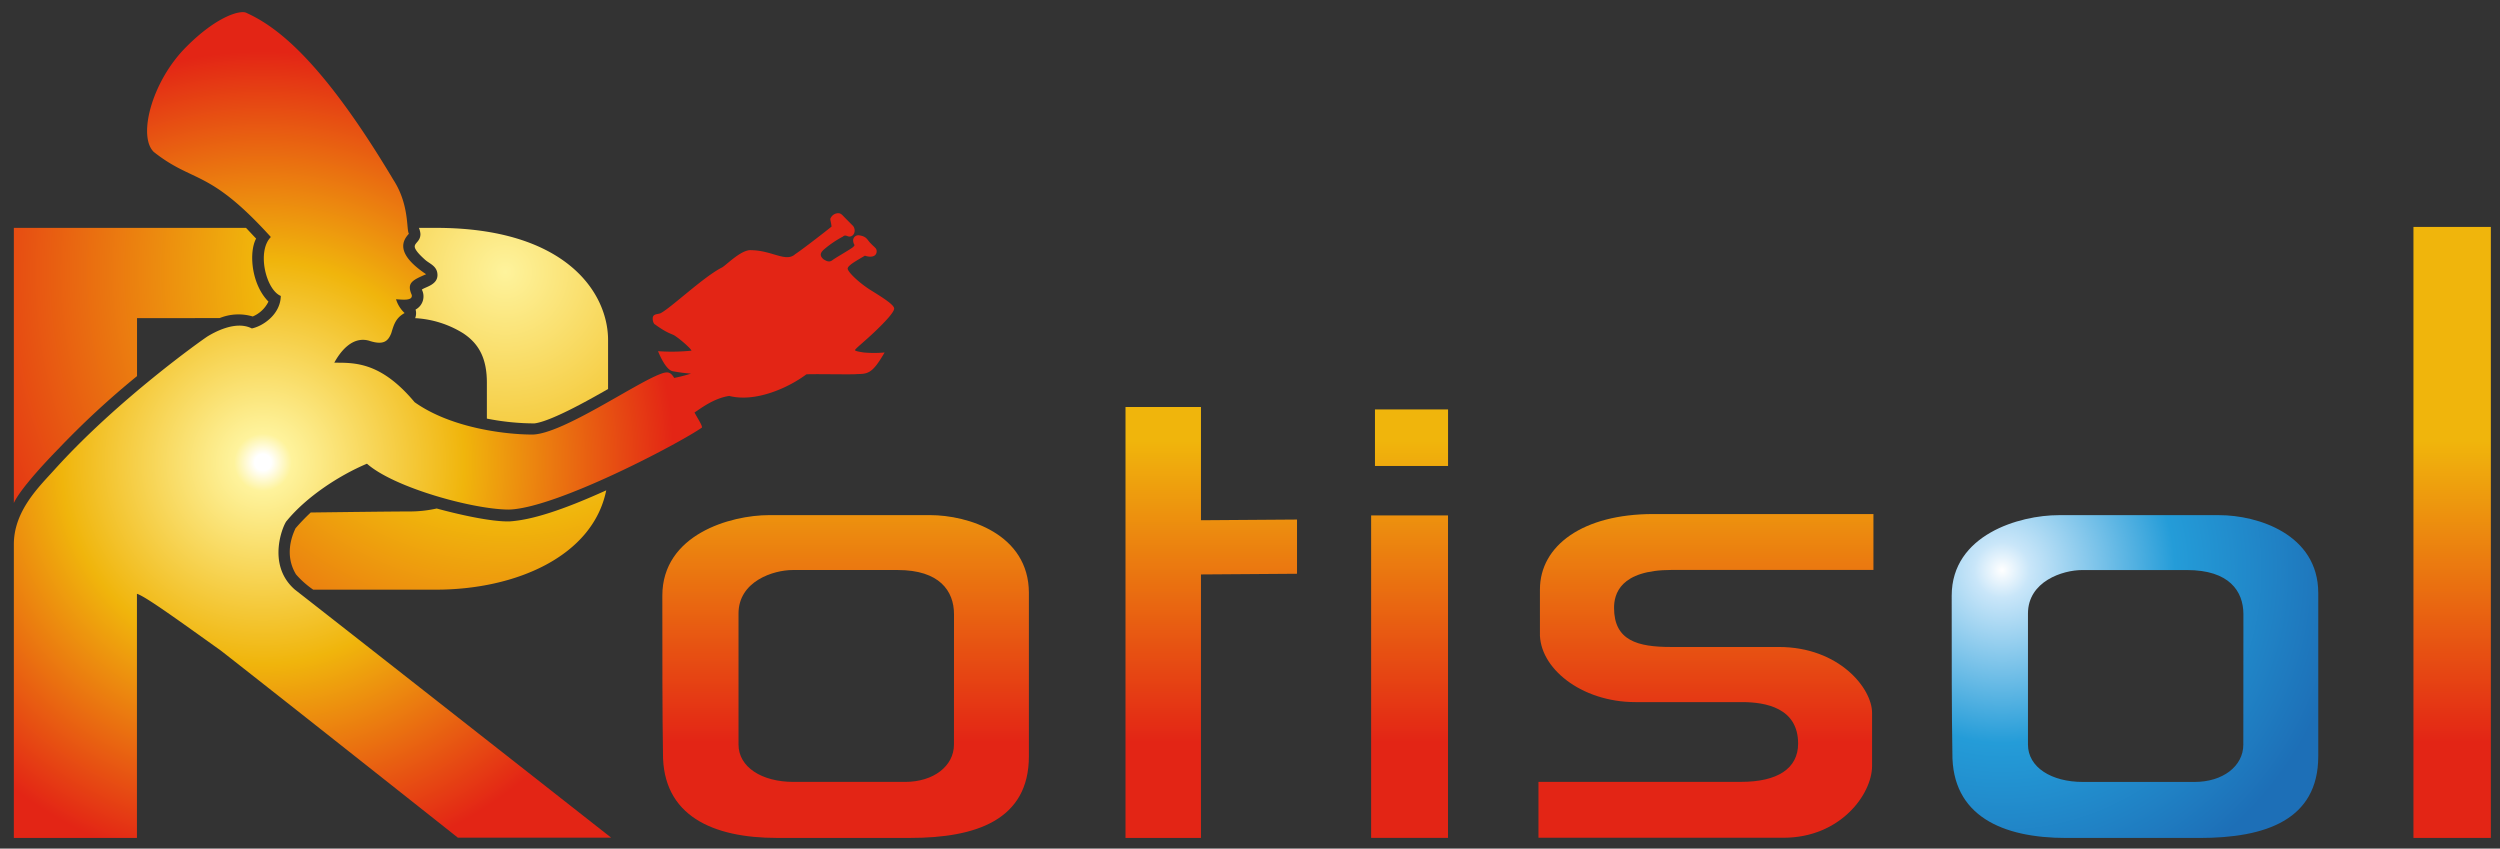
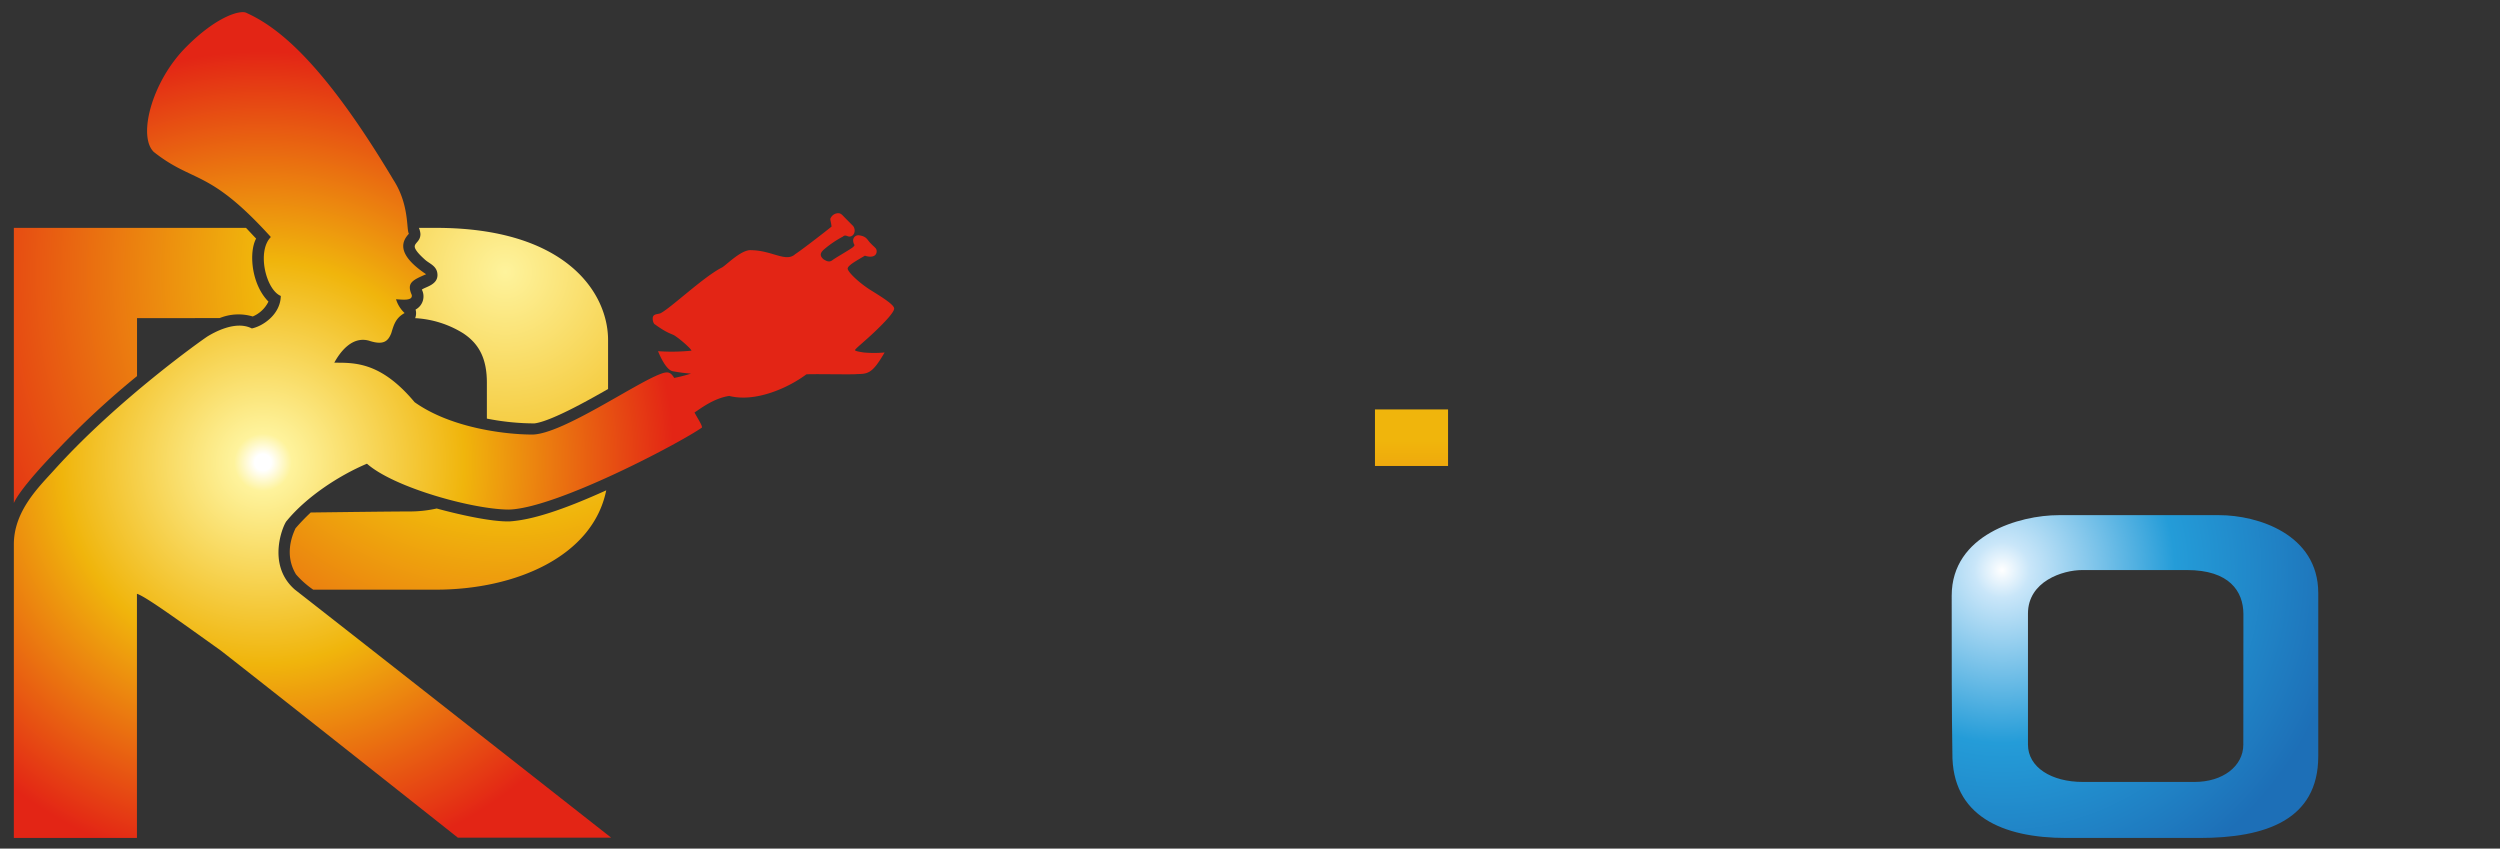
<svg xmlns="http://www.w3.org/2000/svg" xmlns:xlink="http://www.w3.org/1999/xlink" id="Layer_1" data-name="Layer 1" width="581.47" height="197.38" viewBox="0 0 581.47 197.38">
  <rect x="0" y="0" width="581.47" height="197.38" fill="#333333" stroke="none" />
  <defs>
    <linearGradient id="linear-gradient" x1="570.36" y1="51.09" x2="570.36" y2="194.11" gradientUnits="userSpaceOnUse">
      <stop offset="0.36" stop-color="#f0b50c" />
      <stop offset="0.85" stop-color="#e32515" />
    </linearGradient>
    <radialGradient id="radial-gradient" cx="465.66" cy="132.61" r="80.44" gradientUnits="userSpaceOnUse">
      <stop offset="0" stop-color="#fff" />
      <stop offset="0.08" stop-color="#c9e6f9" />
      <stop offset="0.5" stop-color="#249cd8" />
      <stop offset="1" stop-color="#1d6fb7" />
    </radialGradient>
    <linearGradient id="linear-gradient-2" x1="396.8" y1="51.11" x2="396.8" y2="194.11" xlink:href="#linear-gradient" />
    <linearGradient id="linear-gradient-3" x1="327.85" y1="51.11" x2="327.85" y2="194.11" xlink:href="#linear-gradient" />
    <linearGradient id="linear-gradient-4" x1="328.3" y1="51.11" x2="328.3" y2="194.11" xlink:href="#linear-gradient" />
    <linearGradient id="linear-gradient-5" x1="281.73" y1="51.11" x2="281.73" y2="194.11" xlink:href="#linear-gradient" />
    <linearGradient id="linear-gradient-6" x1="196.66" y1="51.11" x2="196.66" y2="194.11" xlink:href="#linear-gradient" />
    <radialGradient id="radial-gradient-2" cx="117.55" cy="63.22" r="136.08" gradientUnits="userSpaceOnUse">
      <stop offset="0" stop-color="#fef39c" />
      <stop offset="0.43" stop-color="#f0b50c" />
      <stop offset="1" stop-color="#e32515" />
    </radialGradient>
    <radialGradient id="radial-gradient-3" cx="61.16" cy="107.55" r="95.56" gradientUnits="userSpaceOnUse">
      <stop offset="0.02" stop-color="#fff" />
      <stop offset="0.07" stop-color="#fef39c" />
      <stop offset="0.49" stop-color="#f0b50c" />
      <stop offset="1" stop-color="#e32515" />
    </radialGradient>
  </defs>
  <g id="Rotisol">
    <g id="l">
-       <path d="M561.34,52.78l18,0V194.89h-18Z" fill-rule="evenodd" fill="url(#linear-gradient)" />
-     </g>
+       </g>
    <g id="o">
      <path d="M516.18,119.82H478.84c-9.09,0-24.9,4.53-24.9,18.74s0,27.93.16,36.55c-.16,14.68,11.66,19.79,26.49,19.79h31c15.28,0,27.61-4.15,27.61-19v-38C539.17,124.19,525,119.82,516.18,119.82Zm5.59,53.37c0,5-4.75,8.68-11.33,8.68h-26c-7.31,0-12.76-3.41-12.76-8.68V142.71c0-7.5,8.08-10.12,12.6-10.12h24.42c9.71,0,13.09,4.85,13.09,10.28Z" fill-rule="evenodd" fill="url(#radial-gradient)" />
    </g>
    <g id="s">
-       <path d="M384.51,119.56h51.23v13H388.86c-12.11,0-13.45,5.67-13.45,8.82,0,7.63,5.5,9.1,13.24,9.1h25.07c14,0,21.7,9.59,21.7,15.32v12.34c0,6.59-7.39,16.71-20.59,16.71h-57v-13H405c8.34,0,13.22-3.05,13.22-8.9,0-8.27-7.49-9.65-13.05-9.65H380.36c-12.61,0-22.51-8-22.19-16.28v-9.9C358.17,126.84,368.23,119.56,384.51,119.56Z" fill-rule="evenodd" fill="url(#linear-gradient-2)" />
-     </g>
+       </g>
    <g id="i">
-       <path d="M318.91,119.88h17.88v75H318.91Z" fill-rule="evenodd" fill="url(#linear-gradient-3)" />
-     </g>
+       </g>
    <g id="i_point" data-name="i point">
      <path d="M319.8,95.23h17v13.15h-17Z" fill-rule="evenodd" fill="url(#linear-gradient-4)" />
    </g>
    <g id="t">
-       <path d="M261.78,94.66h17.55V121l22.34-.16v12.61l-22.34.16v61.29H261.78Z" fill-rule="evenodd" fill="url(#linear-gradient-5)" />
-     </g>
+       </g>
    <g id="o-2" data-name="o">
-       <path d="M216.29,119.81H178.94c-9.09,0-24.89,4.53-24.89,18.74s0,27.93.15,36.55c-.15,14.68,11.66,19.79,26.5,19.79h31c15.28,0,27.61-4.15,27.61-19v-38C239.27,124.18,225.12,119.81,216.29,119.81Zm5.59,53.37c0,5-4.76,8.68-11.34,8.68h-26c-7.31,0-12.77-3.41-12.77-8.68V142.7c0-7.5,8.09-10.12,12.61-10.12h24.42c9.7,0,13.09,4.85,13.09,10.28Z" fill-rule="evenodd" fill="url(#linear-gradient-6)" />
-     </g>
+       </g>
    <g id="r">
      <path d="M141,114.05c-3.12,15.38-21.1,23.1-39.61,23.1H72.85a21.32,21.32,0,0,1-4-3.55c-2.69-4.44-1-8.87-.11-10.73a48.62,48.62,0,0,1,3.53-3.67c9.6-.12,19.32-.24,22.92-.24a28.47,28.47,0,0,0,6.38-.69c4.59,1.26,12.61,3.14,17,3C123.82,120.91,130.89,118.62,141,114.05ZM113.24,97.36V89c0-5.45-1.72-9-5.54-11.5A23.57,23.57,0,0,0,96.56,74a3.17,3.17,0,0,0,.1-2,3.46,3.46,0,0,0,1.46-4.63c.67-.61,3.63-1.05,3.63-3.38,0-2.1-1.82-2.63-2.82-3.52-.81-.72-2.47-2.24-2.47-3.13s1.33-1.22,1.33-2.91A4.38,4.38,0,0,0,97.43,53c2.07,0,3.3,0,4,0,30.16,0,40,15.07,40,26.09V90.48c-4.93,2.83-13.45,7.57-17.15,8A57.46,57.46,0,0,1,113.24,97.36ZM62.44,70.15a7.17,7.17,0,0,1-3.66,3.46,11.63,11.63,0,0,0-7.69.37L31.87,74c0,4,0,8.74,0,13.48a197.5,197.5,0,0,0-18.37,17S5,113.05,3.22,117V53h54c1.05,1.1,1.91,2.05,2.35,2.49C57.86,58.62,58.42,66.1,62.44,70.15Z" fill-rule="evenodd" fill="url(#radial-gradient-2)" />
    </g>
  </g>
  <g id="cuisto">
    <path d="M3.22,126.61c0-7.81,5.89-13.42,9.45-17.37,14.74-16.35,34.6-30.37,35.6-31,1.23-.74,6.44-3.83,10.3-1.85,2.47-.49,6.66-3.19,6.74-7.56C61.85,67.41,59.7,58.44,63,55.13c-14.5-16-17.91-12.43-27.22-19.78-3.78-3.63-.49-16.3,7.38-24.28C50.44,3.69,56,2.26,57.33,3c7,3.19,17.49,10.9,34.15,38.8,3.79,5.83,3,11.65,3.63,12.56-1.36,1.48-3.38,4.48,4,9.42-3.21,1.4-4.57,2-3.34,4.82.25,1.39-2,1.11-3.66,1a7.32,7.32,0,0,0,2,3.21C91.94,74,91.57,75.69,91,77.51c-.74,1.85-1.77,2.75-4.81,1.85-4.08-1.45-7,2.35-8.44,5,4.81,0,10.86-.17,18.68,9.18,8.65,6.17,21.73,7.57,27.54,7.53,7-.25,23.7-11.86,29.63-14.08,1.85-.74,2.43-.33,3.21.91a36.54,36.54,0,0,0,3.91-1,39.24,39.24,0,0,1-4.26-.56c-1.75-.33-3.41-4.66-3.41-4.66a45.17,45.17,0,0,0,7.77-.12c0-.37-2.36-2.45-3.58-3.28-.95-.75-1.58-.42-4.85-2.79-.36-.12-.58-.84-.58-1.37,0-1.22,1.1-.94,1.87-1.29,2.45-1.29,10.1-8.56,14.29-10.64,1-.58,4.53-4.24,6.78-4,4.9.08,8.06,2.91,10.22.91,1.12-.7,6.28-4.65,8.44-6.4-.07-.74-.29-1.42-.29-1.8a2,2,0,0,1,1.81-1.31c.56,0,.83.25,1.33.79l2.16,2.18c.68.83.41,2.37-.81,2.47-.54,0-1-.54-1.56,0a24.14,24.14,0,0,0-4.26,2.87c-1.29,1.06-1,1.72-.25,2.41.87.54,1.43.71,2.12.17s4-2.4,4.74-3c.27-.29.48-.39.21-.75a2,2,0,0,1-.17-1,1.22,1.22,0,0,1,1.35-1c1.85.25,1.91,1.08,2.66,1.81,1.06,1.12,1.45,1.17,1.45,1.93,0,.92-.87,1.61-2.74,1-1.54.94-4,2.22-4,3s2.7,3.37,5.41,5.05,5.4,3.37,5.4,4.24-2.12,3.1-4.41,5.3-4.71,4.1-4.69,4.37,1.37.45,2,.55a26.55,26.55,0,0,0,4.88,0C203,86.72,202,87,199.32,87c-.2.17-11.57-.08-11.8.09-4,3-11.69,6.58-17.91,5-3.63.54-6.76,3-8.08,3.86,1.11,2,1.81,3,1.73,3.5-5.39,3.75-33.87,18.74-44.86,19.07-8.23,0-26.71-5.07-33.05-10.67-6.63,2.8-14.13,7.78-18.65,13.29-.67.57-4.93,10.07,1.89,16,15.39,12,73.56,57.69,73.56,57.69H106.49S67.3,163.78,51.38,151.33c-9.56-6.82-17.54-12.63-19.53-13.22,0,9,0,48.48,0,56.78H3.22Z" fill-rule="evenodd" fill="url(#radial-gradient-3)" />
  </g>
</svg>